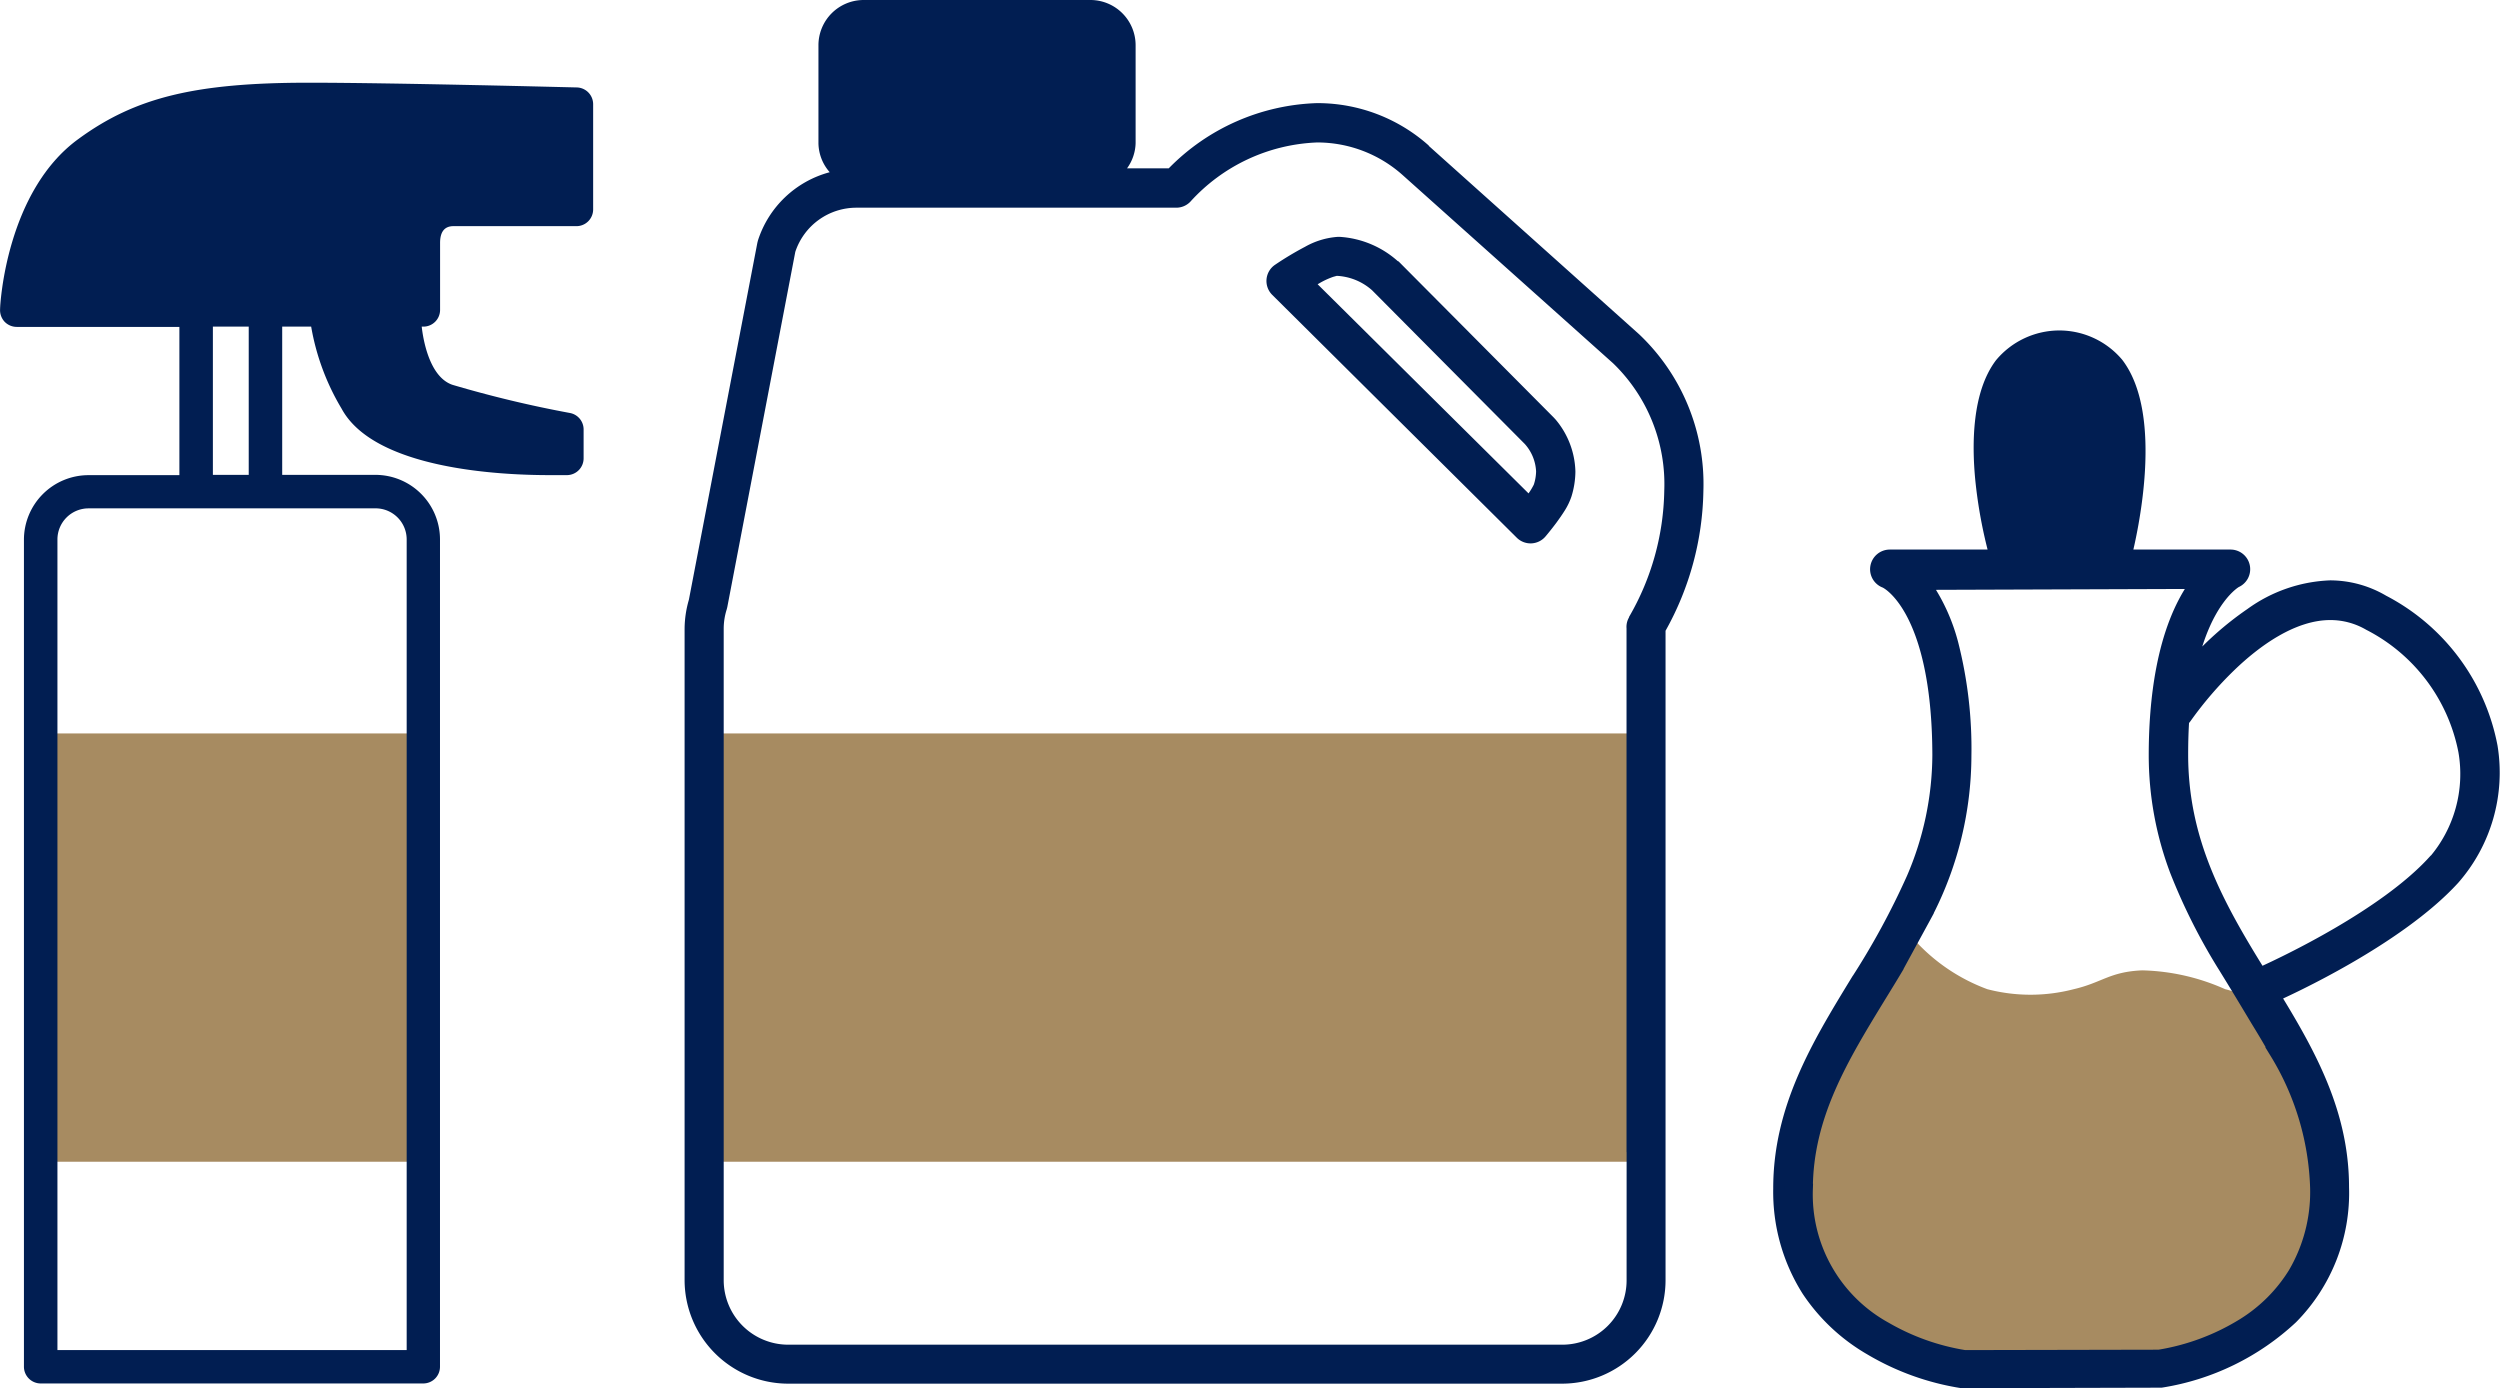
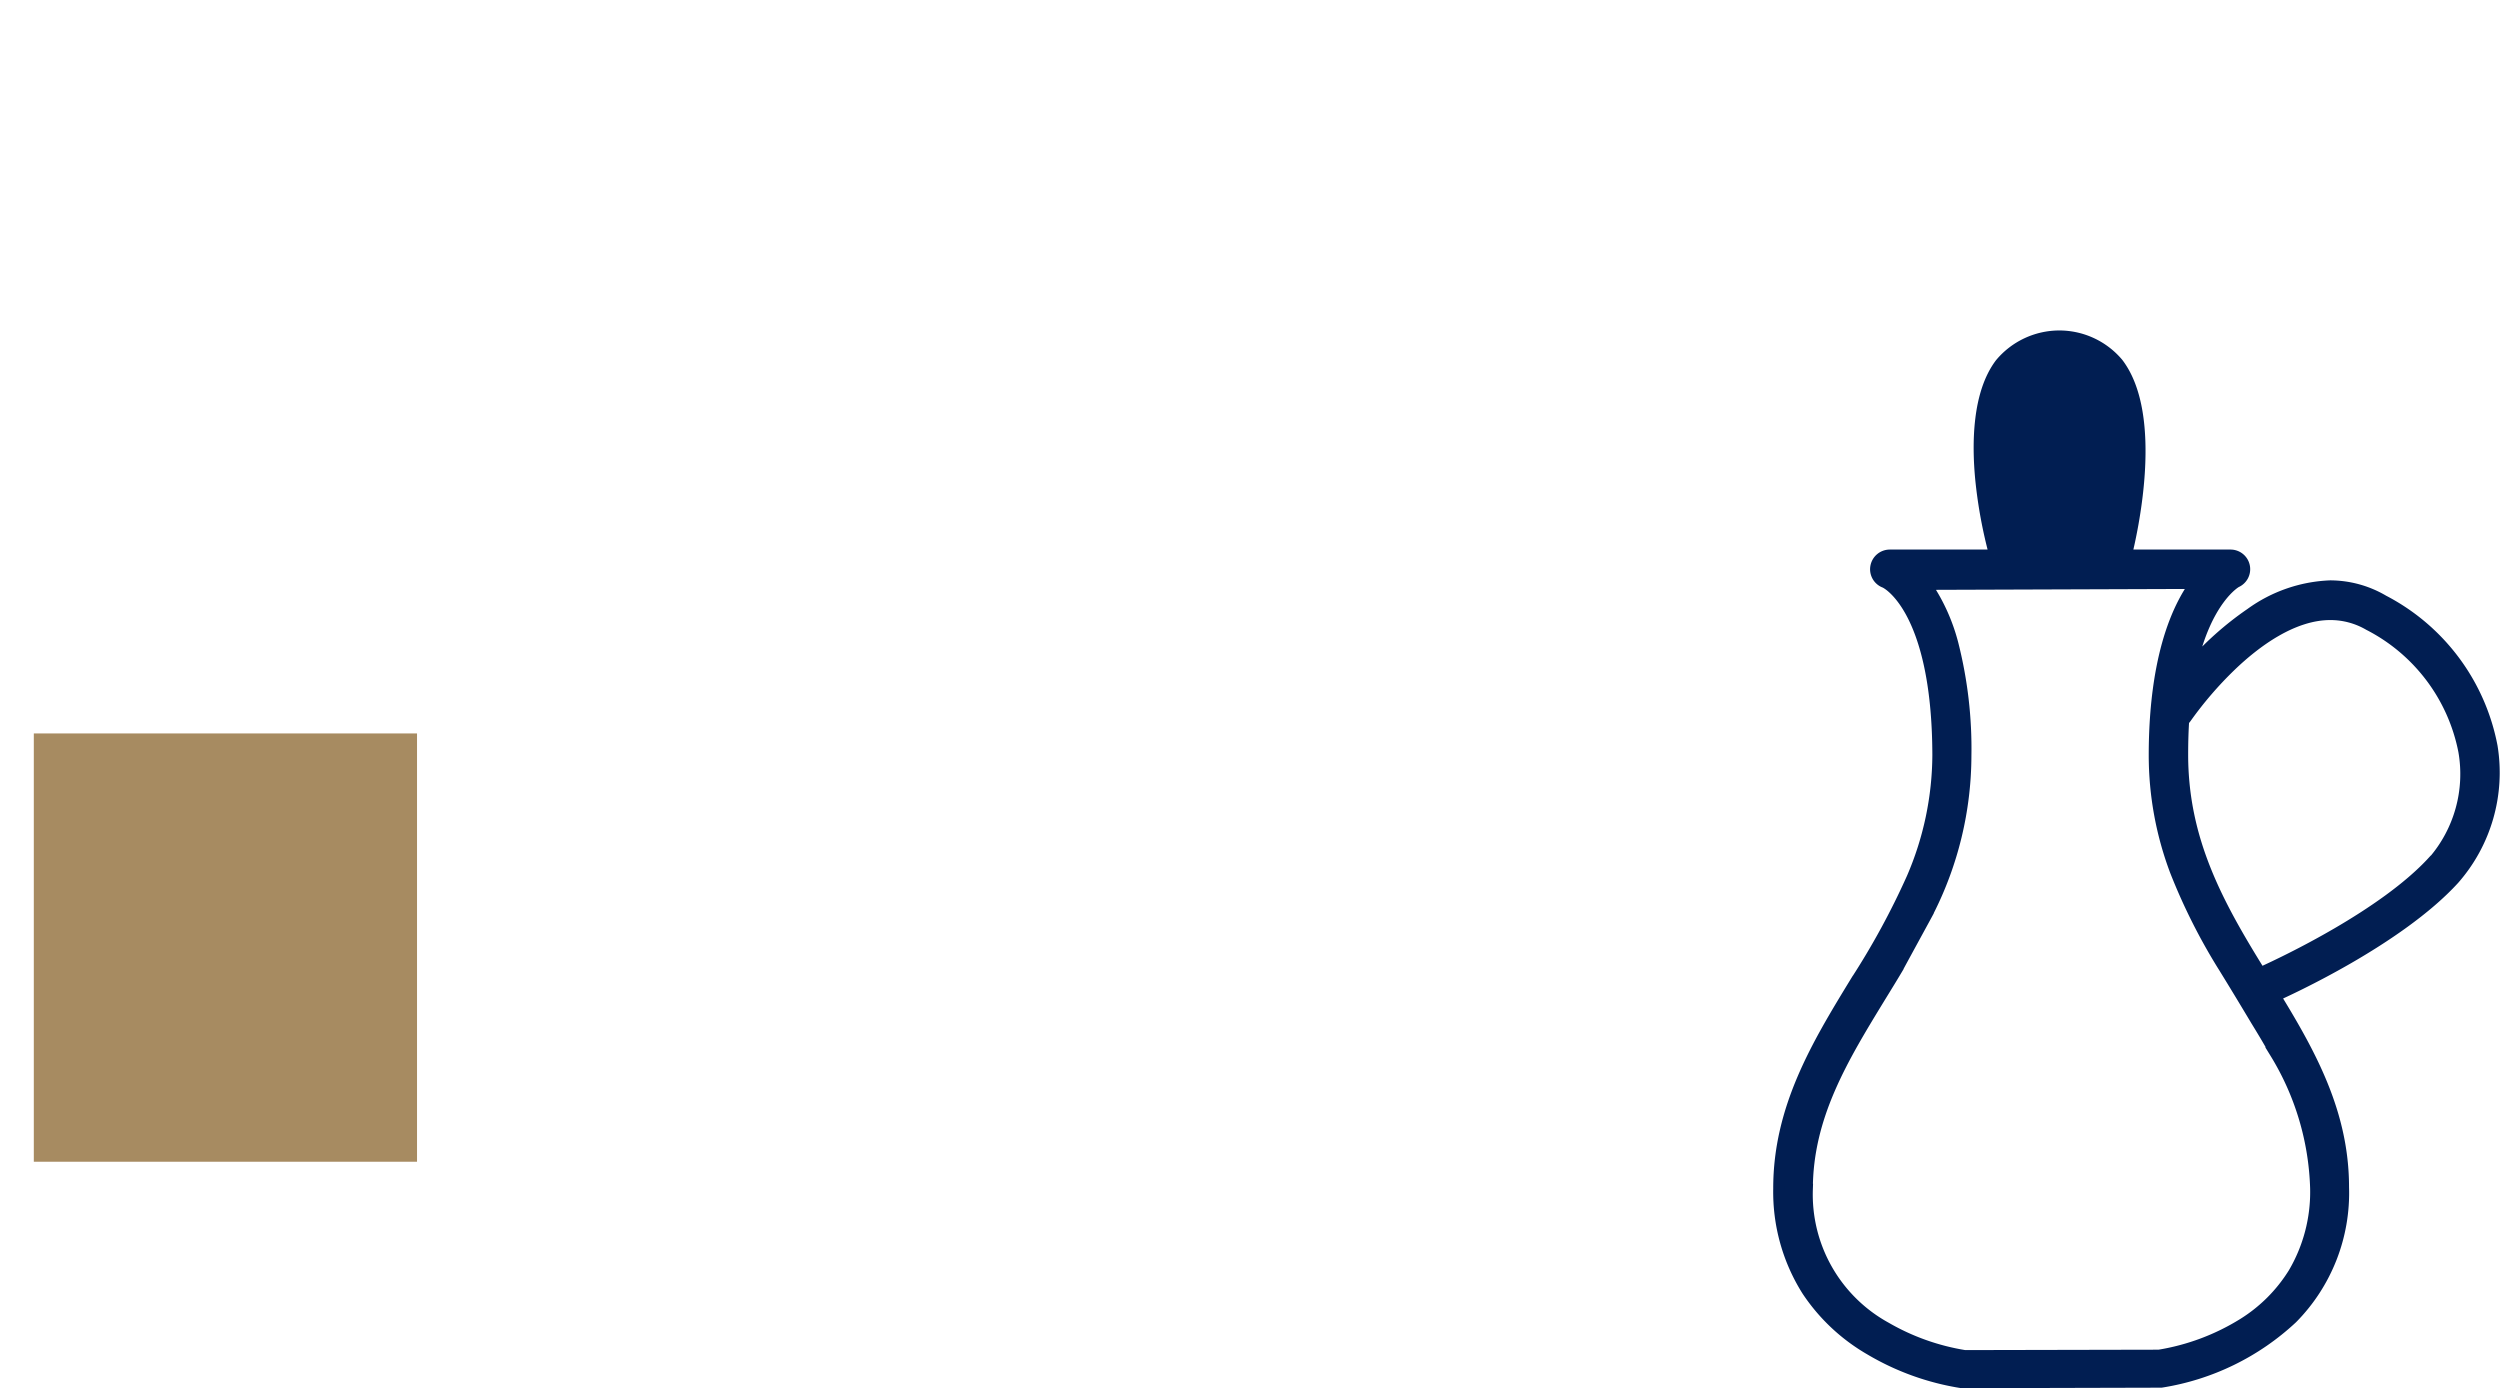
<svg xmlns="http://www.w3.org/2000/svg" id="グループ_4350" data-name="グループ 4350" width="110.905" height="61.583" viewBox="0 0 110.905 61.583">
-   <rect id="長方形_3731" data-name="長方形 3731" width="41" height="19" transform="translate(31.5 32.537)" fill="#a78b61" />
-   <path id="パス_21446" data-name="パス 21446" d="M150.859,14.833h0l-9.334-8.36V6.459a7.414,7.414,0,0,0-4.92-1.884h-.05a9.619,9.619,0,0,0-6.568,2.894h-1.85a1.99,1.99,0,0,0,.381-1.119V2.009A2.007,2.007,0,0,0,126.5,0H116.455a2.007,2.007,0,0,0-2.007,2.009V6.361a1.99,1.99,0,0,0,.5,1.279,4.584,4.584,0,0,0-3.185,3.031l-.025.1L108.7,26.607h0a4.694,4.694,0,0,0-.19,1.293V56.782a4.6,4.6,0,0,0,4.6,4.6H147.44a4.593,4.593,0,0,0,4.587-4.6v-28.8a13.12,13.12,0,0,0,1.679-6.216h0A9.145,9.145,0,0,0,150.859,14.833Zm-.56,41.96a2.852,2.852,0,0,1-2.857,2.86H113.105a2.863,2.863,0,0,1-2.86-2.86V51.112H150.3Zm.109-29.406a.84.84,0,0,0-.112.49V51.112H110.245V27.9a2.838,2.838,0,0,1,.134-.868l.025-.1,3.017-15.759a2.855,2.855,0,0,1,2.712-1.959h14.189a.865.865,0,0,0,.621-.263,8,8,0,0,1,5.622-2.631h.031a5.684,5.684,0,0,1,3.756,1.436h0l9.345,8.357h0a7.452,7.452,0,0,1,2.273,5.659,11.5,11.5,0,0,1-1.564,5.6Zm-3.342-8.866-6.874-6.916c-.017-.017-.042-.017-.059-.034h0a4.271,4.271,0,0,0-2.552-1.063h-.1a3.431,3.431,0,0,0-1.45.442,13.976,13.976,0,0,0-1.321.792.868.868,0,0,0-.132,1.338l10.839,10.764a.868.868,0,0,0,1.293-.056s.224-.263.47-.593c.12-.165.252-.35.369-.537a2.914,2.914,0,0,0,.305-.635h0a3.854,3.854,0,0,0,.174-1.1,3.714,3.714,0,0,0-.879-2.312Zm-.887,2.986h0a2.868,2.868,0,0,1-.23.381l-9.356-9.278c.076-.042.157-.092.229-.129a3.427,3.427,0,0,1,.462-.2l.151-.042h.045a2.538,2.538,0,0,1,1.528.638l6.776,6.82a1.959,1.959,0,0,1,.5,1.217A1.988,1.988,0,0,1,146.18,21.508Z" transform="translate(-78.14 0)" fill="#011e52" />
-   <path id="パス_21447" data-name="パス 21447" d="M2611.957-20470.564a8.185,8.185,0,0,0,3.312,2.273,7.607,7.607,0,0,0,3.83,0c1.263-.293,1.593-.773,3.035-.836a9.516,9.516,0,0,1,3.685.836,3.432,3.432,0,0,1,1.714.975,14.049,14.049,0,0,1,2.358,4.945c.521,2.566,1.071,4.029,0,5.877s-.982,2.369-2.358,3.242a8.519,8.519,0,0,1-5.4,1.834,58.677,58.677,0,0,1-7.953,0,10.828,10.828,0,0,1-5.341-2.584,7.359,7.359,0,0,1-2.243-6c.28-2.434,1.639-4.963,3.061-7.312A19.709,19.709,0,0,1,2611.957-20470.564Z" transform="translate(-2527.106 20512.174)" fill="#a78b61" />
  <path id="前面オブジェクトで型抜き_2" data-name="前面オブジェクトで型抜き 2" d="M8.192,46.423H8.118a11.444,11.444,0,0,1-4.08-1.472,8.369,8.369,0,0,1-2.771-2.6A8.191,8.191,0,0,1,0,37.817c-.007-3.568,1.717-6.4,3.384-9.133l.038-.062a33.9,33.9,0,0,0,2.492-4.581,13.92,13.92,0,0,0,1.145-5.463c-.018-6.6-2.342-7.657-2.366-7.657a.619.619,0,0,1-.386-.688.625.625,0,0,1,.6-.513H9.581s0,0,0-.01A20.755,20.755,0,0,1,8.96,6.339c-.152-1.6-.126-3.789.865-5.109A3.413,3.413,0,0,1,12.425,0h.013a3.4,3.4,0,0,1,2.6,1.209c1.791,2.35.624,7.5.372,8.511h4.627a.621.621,0,0,1,.25,1.19c-.013.007-1.341.749-2,3.759a14.006,14.006,0,0,1,2.646-2.36,6.424,6.424,0,0,1,3.53-1.223,4.669,4.669,0,0,1,2.356.65,9.236,9.236,0,0,1,4.817,6.478,7.169,7.169,0,0,1-1.686,5.873c-2.465,2.7-7.388,4.941-7.941,5.188,1.6,2.611,3.035,5.226,3.035,8.479a7.9,7.9,0,0,1-2.275,5.813A11.028,11.028,0,0,1,16.962,46.4h-.071ZM18.481,10.966h0L6.51,11.008a8.34,8.34,0,0,1,1.21,2.666,18.865,18.865,0,0,1,.572,4.949,15.356,15.356,0,0,1-1.669,6.912l0,.009-.178.328c-.436.8-.93,1.705-1.141,2.095a.091.091,0,0,0-.009.025c-.258.436-.521.863-.8,1.317-1.665,2.724-3.237,5.3-3.237,8.543a6.736,6.736,0,0,0,3.489,6.134,10.232,10.232,0,0,0,3.5,1.247l8.614-.018a10.159,10.159,0,0,0,3.751-1.408,6.969,6.969,0,0,0,2.225-2.231,7.1,7.1,0,0,0,.981-3.771,12.157,12.157,0,0,0-1.795-6.01h.006s-.033-.058-.086-.146l-.038-.066c-.209-.368-.442-.76-.713-1.2-.53-.887-1.011-1.68-1.428-2.357A26.085,26.085,0,0,1,17.6,23.742a14.551,14.551,0,0,1-.942-5.15c0-2.324.309-5.533,1.821-7.625Zm5.982,1.381c-1.687,0-3.329,1.234-4.41,2.271a16.487,16.487,0,0,0-1.99,2.31.56.56,0,0,1-.11.12c-.031.459-.046.964-.046,1.541.007,3.8,1.57,6.631,3.457,9.673a.534.534,0,0,1,.113-.063l.012-.007.016-.006c.874-.4,5.345-2.5,7.526-4.894h.014a5.918,5.918,0,0,0,1.346-4.883,8.02,8.02,0,0,0-4.215-5.6A3.4,3.4,0,0,0,24.463,12.347Z" transform="translate(78.914 14.91)" fill="#011e52" stroke="#011e52" stroke-width="0.5" />
  <rect id="長方形_3732" data-name="長方形 3732" width="17" height="19" transform="translate(1.5 32.537)" fill="#a78b61" />
-   <path id="パス_21450" data-name="パス 21450" d="M0,23.154a.756.756,0,0,0,.2.56.75.75,0,0,0,.537.229H7.954v6.577H3.915A2.866,2.866,0,0,0,1.058,33.37v36.7a.744.744,0,0,0,.742.744H18.773a.742.742,0,0,0,.742-.744V33.37a2.866,2.866,0,0,0-2.863-2.863H12.515V23.93H13.8a10.557,10.557,0,0,0,1.349,3.638c1.444,2.678,7,2.95,9.2,2.95h.823a.744.744,0,0,0,.714-.742V28.492a.742.742,0,0,0-.607-.73,51.268,51.268,0,0,1-5.206-1.248c-.924-.308-1.268-1.7-1.369-2.583h.073a.742.742,0,0,0,.742-.744V20.216c0-.476.185-.728.56-.742h5.488a.742.742,0,0,0,.742-.744V14.064a.744.744,0,0,0-.722-.744c-.081,0-8.116-.21-11.9-.21-5.01,0-7.682.646-10.2,2.488C.277,17.915,0,22.939,0,23.154Zm8.7,8.838h7.957a1.38,1.38,0,0,1,1.38,1.377V69.333H2.544V33.37a1.38,1.38,0,0,1,1.371-1.377ZM9.44,23.93h1.59v6.577H9.44Z" transform="translate(0.004 -9.441)" fill="#011e52" />
</svg>